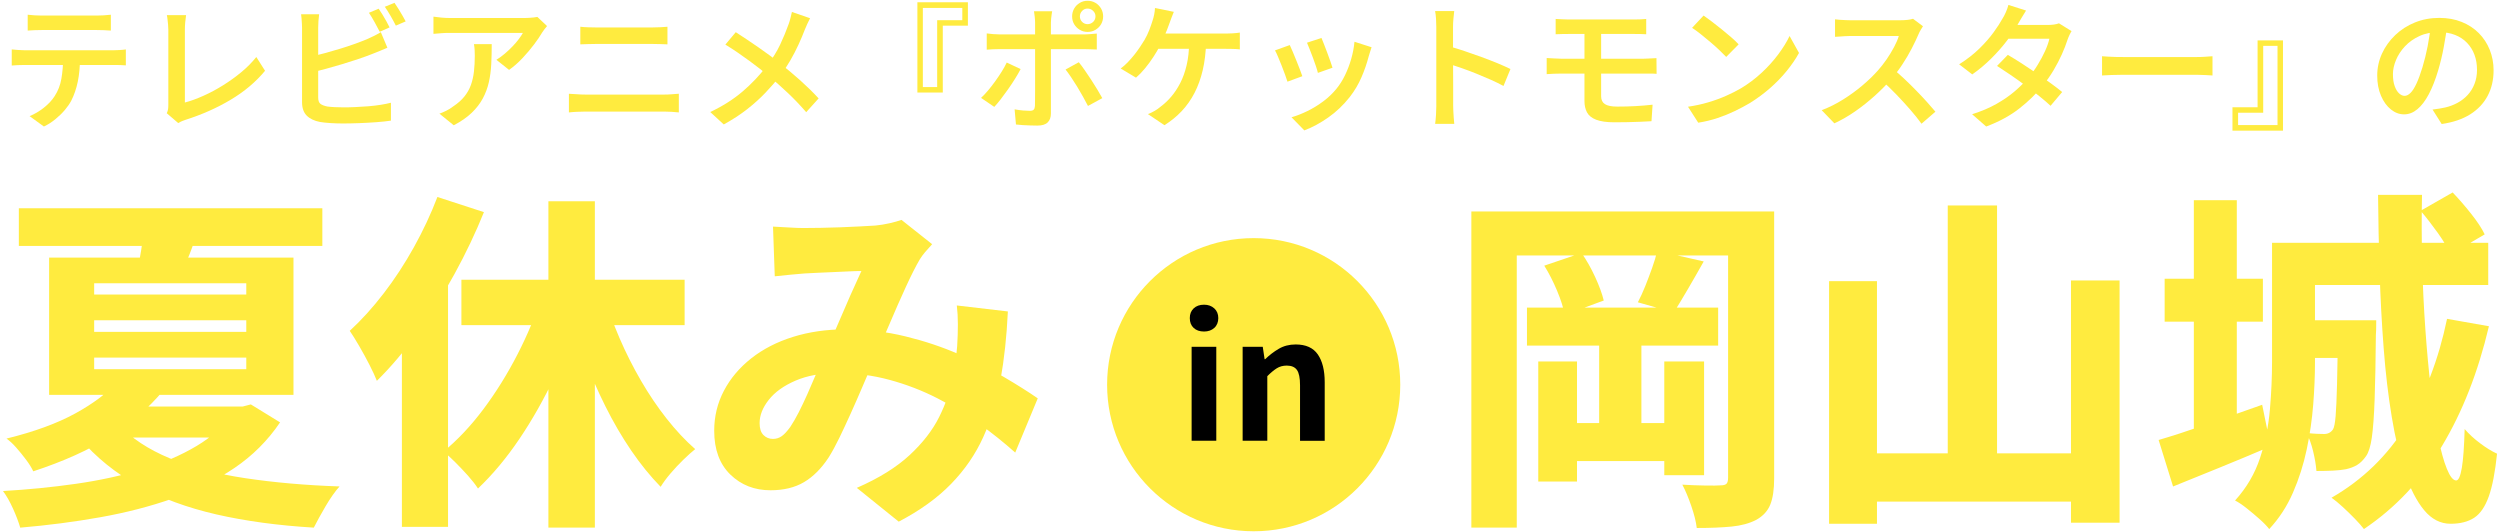
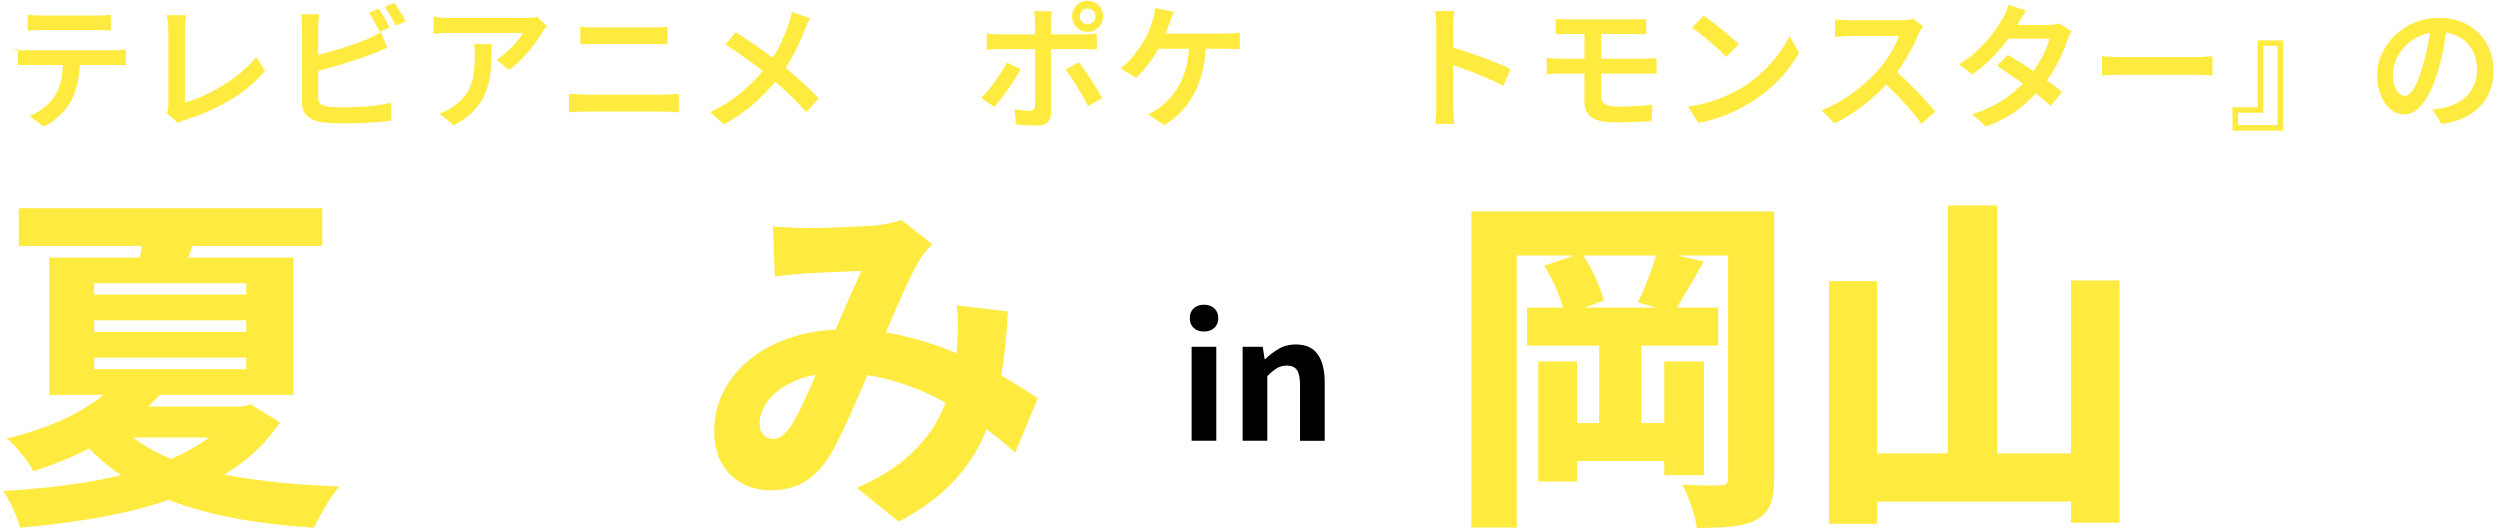
<svg xmlns="http://www.w3.org/2000/svg" id="_レイヤー_2" data-name="レイヤー 2" width="686" height="146" viewBox="0 0 686 146">
  <defs>
    <style>
      .cls-1 {
        fill: none;
      }

      .cls-2 {
        fill: #ffeb3f;
      }
    </style>
  </defs>
  <g id="text">
    <g>
      <g>
-         <path class="cls-2" d="M3.22,13.56c.55.05,1.12.1,1.72.15.6.05,1.19.08,1.76.08h24.54c.4,0,.92-.02,1.57-.06.65-.04,1.22-.09,1.72-.17v4.38c-.45-.05-.98-.08-1.59-.09-.61-.01-1.18-.02-1.71-.02H6.7c-.55,0-1.14.01-1.76.04s-1.2.06-1.72.11v-4.42ZM7.6,4.04c.6.08,1.24.13,1.91.17.67.04,1.31.06,1.91.06h15.1c.6,0,1.24-.02,1.93-.06.69-.04,1.34-.09,1.97-.17v4.35c-.62-.05-1.27-.09-1.95-.11-.67-.02-1.32-.04-1.95-.04h-15.06c-.62,0-1.29.01-1.99.04-.7.03-1.32.06-1.87.11v-4.35ZM21.95,15.84c0,2.42-.2,4.6-.6,6.54-.4,1.94-1,3.69-1.8,5.26-.45.85-1.05,1.71-1.8,2.59s-1.61,1.7-2.57,2.49c-.96.79-2,1.46-3.13,2l-3.93-2.85c1.35-.55,2.65-1.32,3.9-2.3,1.25-.99,2.24-2.04,2.96-3.17.95-1.45,1.57-3.06,1.87-4.83.3-1.77.46-3.67.49-5.7l4.61-.04Z" />
+         <path class="cls-2" d="M3.22,13.56c.55.05,1.12.1,1.72.15.6.05,1.19.08,1.76.08h24.54c.4,0,.92-.02,1.57-.06.65-.04,1.22-.09,1.72-.17v4.38c-.45-.05-.98-.08-1.59-.09-.61-.01-1.18-.02-1.71-.02H6.7c-.55,0-1.14.01-1.76.04v-4.42ZM7.6,4.04c.6.08,1.24.13,1.91.17.67.04,1.31.06,1.91.06h15.1c.6,0,1.24-.02,1.93-.06.69-.04,1.34-.09,1.97-.17v4.35c-.62-.05-1.27-.09-1.95-.11-.67-.02-1.32-.04-1.95-.04h-15.06c-.62,0-1.29.01-1.99.04-.7.03-1.32.06-1.87.11v-4.35ZM21.95,15.84c0,2.42-.2,4.6-.6,6.54-.4,1.94-1,3.69-1.8,5.26-.45.85-1.05,1.71-1.8,2.59s-1.61,1.7-2.57,2.49c-.96.79-2,1.46-3.13,2l-3.93-2.85c1.35-.55,2.65-1.32,3.9-2.3,1.25-.99,2.24-2.04,2.96-3.17.95-1.45,1.57-3.06,1.87-4.83.3-1.77.46-3.67.49-5.7l4.61-.04Z" />
        <path class="cls-2" d="M45.75,31.09c.2-.42.32-.81.37-1.14.05-.34.07-.72.07-1.14V8.16c0-.42-.02-.89-.07-1.39-.05-.5-.1-.98-.15-1.44-.05-.46-.11-.86-.19-1.18h5.28c-.1.65-.18,1.31-.24,1.99-.06.67-.09,1.35-.09,2.02v19.97c1.6-.42,3.29-1.04,5.08-1.84,1.79-.8,3.57-1.75,5.34-2.85,1.77-1.1,3.45-2.3,5.04-3.62,1.59-1.31,2.97-2.7,4.14-4.18l2.4,3.78c-2.52,3.05-5.66,5.7-9.42,7.94-3.76,2.25-7.89,4.08-12.38,5.51-.23.08-.52.18-.88.32-.36.14-.74.33-1.14.58l-3.15-2.7Z" />
        <path class="cls-2" d="M87.57,3.93c-.08.52-.14,1.13-.19,1.82-.05.69-.07,1.29-.07,1.82v19.19c0,.82.2,1.4.6,1.72.4.32,1.04.57,1.91.75.57.08,1.26.13,2.04.17.79.04,1.6.06,2.45.06.97,0,2.05-.02,3.22-.08,1.17-.05,2.37-.12,3.58-.22,1.21-.1,2.35-.24,3.41-.41,1.06-.17,1.98-.36,2.75-.56v4.91c-1.12.17-2.46.32-4.01.43-1.55.11-3.13.2-4.74.26-1.61.06-3.1.09-4.48.09-1.17,0-2.3-.04-3.39-.11-1.09-.07-2.03-.17-2.83-.3-1.57-.3-2.79-.88-3.65-1.74s-1.29-2.09-1.29-3.69V7.56c0-.27-.01-.63-.04-1.07s-.06-.89-.09-1.35c-.04-.46-.08-.87-.13-1.22h4.95ZM85.36,15.5c1.17-.25,2.44-.56,3.78-.92,1.35-.36,2.72-.76,4.1-1.18,1.39-.42,2.71-.86,3.97-1.31,1.26-.45,2.4-.89,3.43-1.31.62-.27,1.25-.57,1.89-.88.64-.31,1.29-.67,1.97-1.07l1.8,4.27c-.65.27-1.35.57-2.1.88-.75.31-1.42.58-2.02.81-1.12.45-2.4.91-3.82,1.39-1.42.48-2.9.94-4.42,1.41-1.52.46-3.02.89-4.5,1.29-1.47.4-2.84.75-4.08,1.05v-4.42ZM103.9,2.39c.32.45.67.99,1.05,1.61.37.62.74,1.25,1.09,1.87.35.62.64,1.17.86,1.65l-2.7,1.2c-.4-.77-.87-1.65-1.41-2.64-.54-.99-1.06-1.84-1.56-2.57l2.66-1.12ZM108.25.78c.32.45.68.99,1.07,1.63.39.64.76,1.26,1.12,1.87.36.61.66,1.14.88,1.59l-2.7,1.16c-.4-.8-.88-1.69-1.44-2.66s-1.09-1.81-1.59-2.51l2.66-1.09Z" />
        <path class="cls-2" d="M150.11,7.15c-.18.2-.4.47-.67.82-.28.35-.49.65-.64.9-.55.95-1.3,2.06-2.25,3.32-.95,1.26-2.01,2.52-3.19,3.77-1.17,1.25-2.4,2.32-3.67,3.22l-3.48-2.77c.77-.47,1.54-1.03,2.29-1.67.75-.64,1.46-1.3,2.12-1.99.66-.69,1.24-1.35,1.72-2,.49-.65.87-1.22,1.14-1.72h-20.05c-.77,0-1.51.02-2.19.07-.69.05-1.46.11-2.3.19v-4.72c.7.1,1.43.19,2.19.26.76.07,1.53.11,2.3.11h20.57c.32,0,.71-.01,1.16-.04.45-.02.89-.06,1.33-.11.44-.05.76-.1.96-.15l2.66,2.51ZM134.93,12.13c0,1.9-.04,3.72-.13,5.47-.09,1.75-.31,3.4-.66,4.96-.35,1.56-.9,3.04-1.65,4.44-.75,1.4-1.77,2.72-3.05,3.95-1.29,1.24-2.93,2.38-4.93,3.43l-3.93-3.19c.57-.2,1.19-.46,1.85-.79.66-.32,1.31-.72,1.93-1.2,1.27-.85,2.3-1.75,3.07-2.72.77-.96,1.37-2.01,1.78-3.15.41-1.14.69-2.37.84-3.71.15-1.34.23-2.77.23-4.29,0-.55-.01-1.08-.04-1.59-.03-.51-.09-1.06-.19-1.63h4.87Z" />
        <path class="cls-2" d="M156.1,25.73c.7.02,1.44.07,2.21.13.77.06,1.52.09,2.25.09h21.77c.62,0,1.28-.02,1.97-.08.69-.05,1.34-.1,1.97-.15v5.13c-.62-.07-1.3-.13-2.02-.17-.72-.04-1.36-.06-1.91-.06h-21.77c-.73,0-1.48.02-2.27.06-.79.04-1.52.09-2.19.17v-5.13ZM159.25,7.34c.65.08,1.35.13,2.12.15.76.03,1.46.04,2.08.04h15.66c.75,0,1.48-.02,2.19-.06s1.33-.08,1.85-.13v4.83c-.52-.02-1.17-.05-1.93-.07-.76-.02-1.47-.04-2.12-.04h-15.63c-.7,0-1.42.01-2.17.04-.75.02-1.44.05-2.06.07v-4.83Z" />
        <path class="cls-2" d="M222.28,5.01c-.22.4-.48.92-.77,1.57-.29.65-.52,1.19-.69,1.61-.48,1.25-1.04,2.6-1.71,4.05-.66,1.45-1.42,2.91-2.27,4.38-.85,1.47-1.79,2.89-2.81,4.23-1.17,1.5-2.5,3.02-3.97,4.57-1.47,1.55-3.15,3.06-5.02,4.53-1.87,1.47-4.02,2.87-6.44,4.2l-3.71-3.41c3.42-1.62,6.38-3.5,8.86-5.62,2.49-2.12,4.7-4.46,6.65-7.01,1.52-1.95,2.75-3.9,3.67-5.86.92-1.96,1.71-3.87,2.36-5.71.17-.47.34-1.02.49-1.65.15-.62.27-1.16.38-1.61l4.98,1.72ZM201.89,8.83c.92.6,1.92,1.26,3,1.97s2.15,1.44,3.22,2.19c1.07.75,2.1,1.49,3.09,2.21.99.73,1.85,1.4,2.6,2.02,2,1.55,3.93,3.16,5.79,4.83,1.86,1.67,3.54,3.32,5.04,4.95l-3.41,3.78c-1.62-1.87-3.28-3.61-4.97-5.21-1.69-1.6-3.5-3.21-5.45-4.83-.67-.57-1.45-1.21-2.32-1.89-.88-.69-1.82-1.4-2.85-2.15-1.02-.75-2.09-1.5-3.2-2.27-1.11-.76-2.24-1.49-3.39-2.19l2.85-3.41Z" />
-         <path class="cls-2" d="M258.7,7.04v18.36h-6.97V.63h13.86v6.41h-6.89ZM253.23,2.16v21.73h3.93V5.54h6.9v-3.37h-10.83Z" />
        <path class="cls-2" d="M280.06,18.95c-.42.82-.94,1.72-1.54,2.68-.6.96-1.24,1.93-1.93,2.9-.69.97-1.36,1.88-2,2.72-.65.84-1.24,1.53-1.76,2.08l-3.63-2.47c.62-.57,1.27-1.26,1.93-2.04.66-.79,1.31-1.62,1.95-2.51.64-.89,1.23-1.77,1.78-2.64.55-.87,1.01-1.71,1.39-2.51l3.82,1.8ZM270.77,9.17c.55.07,1.12.14,1.72.19.6.05,1.19.08,1.76.08h23.19c.5,0,1.09-.02,1.76-.08.67-.05,1.26-.1,1.76-.15v4.38c-.55-.02-1.14-.05-1.78-.07-.64-.02-1.21-.04-1.71-.04h-23.23c-.55,0-1.14.01-1.76.04s-1.2.06-1.72.11v-4.46ZM288.71,3.1c-.02.17-.07.45-.13.82-.06.37-.11.77-.15,1.2s-.06.79-.06,1.09v24.92c0,1.05-.29,1.87-.88,2.45-.59.59-1.53.88-2.83.88-.62,0-1.28-.01-1.97-.04-.69-.03-1.36-.06-2.02-.09-.66-.04-1.29-.09-1.89-.17l-.37-4.16c.8.15,1.58.26,2.34.32.76.06,1.38.09,1.85.09.5,0,.85-.11,1.05-.32.2-.21.31-.56.34-1.03,0-.27,0-.79.02-1.56.01-.76.02-1.67.02-2.74V6.17c0-.45-.04-1-.11-1.65-.08-.65-.14-1.12-.19-1.42h4.98ZM296.02,17.08c.5.6,1.04,1.32,1.61,2.15.57.84,1.17,1.72,1.78,2.64.61.92,1.18,1.83,1.71,2.72.52.89.97,1.67,1.35,2.34l-3.93,2.14c-.4-.77-.86-1.62-1.37-2.55-.51-.92-1.05-1.85-1.61-2.77-.56-.92-1.12-1.79-1.67-2.6-.55-.81-1.05-1.5-1.5-2.08l3.63-1.99ZM294.19,4.49c0-.77.19-1.49.56-2.14.37-.65.89-1.17,1.54-1.56.65-.39,1.36-.58,2.14-.58s1.52.19,2.17.58c.65.39,1.16.91,1.54,1.56.37.65.56,1.36.56,2.14s-.19,1.52-.56,2.15c-.37.64-.89,1.15-1.54,1.54-.65.39-1.37.58-2.17.58s-1.49-.19-2.14-.58c-.65-.39-1.16-.9-1.54-1.54-.38-.64-.56-1.35-.56-2.15ZM296.32,4.49c0,.6.21,1.11.62,1.52s.91.62,1.48.62,1.11-.21,1.54-.62c.42-.41.64-.92.64-1.52s-.21-1.07-.64-1.5c-.43-.42-.94-.64-1.54-.64s-1.07.21-1.48.64c-.41.43-.62.92-.62,1.5Z" />
        <path class="cls-2" d="M322.1,3.25c-.2.45-.4.95-.6,1.5-.2.55-.37,1.02-.52,1.42-.2.6-.45,1.27-.75,2.02-.3.75-.62,1.51-.96,2.27-.34.76-.67,1.47-.99,2.12-.5.97-1.11,2-1.82,3.09-.71,1.09-1.47,2.12-2.29,3.11-.81.99-1.63,1.83-2.45,2.53l-4.2-2.51c.67-.5,1.32-1.07,1.95-1.72.62-.65,1.22-1.34,1.8-2.06.57-.72,1.09-1.44,1.56-2.14.46-.7.87-1.34,1.22-1.91.52-.9.96-1.8,1.31-2.72.35-.91.64-1.73.86-2.45.2-.57.36-1.17.49-1.8.12-.62.2-1.22.22-1.8l5.17,1.05ZM330.95,11.61c-.08,2.8-.38,5.35-.92,7.64-.54,2.3-1.29,4.38-2.25,6.24-.96,1.86-2.14,3.53-3.52,5-1.39,1.47-2.97,2.76-4.74,3.86l-4.53-3.04c.65-.25,1.27-.55,1.87-.9.6-.35,1.11-.71,1.54-1.09,1.05-.77,2.04-1.7,2.96-2.77.92-1.07,1.75-2.32,2.49-3.75.74-1.42,1.32-3.06,1.76-4.91.44-1.85.67-3.96.69-6.33l4.65.04ZM316.56,9.21h19.86c.47,0,1.07-.02,1.8-.06.72-.04,1.39-.11,1.99-.21v4.61c-.67-.08-1.37-.12-2.08-.13-.71-.01-1.28-.02-1.71-.02h-20.27l.41-4.2Z" />
-         <path class="cls-2" d="M353.91,12.36c.22.47.49,1.08.81,1.82.31.74.64,1.52.97,2.36.34.84.66,1.64.96,2.42.3.77.54,1.42.71,1.95l-4.08,1.5c-.15-.47-.37-1.12-.66-1.93-.29-.81-.61-1.65-.96-2.53-.35-.87-.68-1.68-.99-2.42-.31-.74-.58-1.3-.81-1.7l4.05-1.46ZM376.36,12.96c-.17.55-.32,1.02-.45,1.4-.12.39-.24.76-.34,1.11-.5,1.92-1.16,3.84-1.99,5.75-.82,1.91-1.89,3.7-3.19,5.38-1.75,2.22-3.72,4.1-5.92,5.64-2.2,1.54-4.38,2.72-6.56,3.54l-3.52-3.6c1.4-.4,2.85-.97,4.37-1.71,1.51-.74,2.97-1.63,4.37-2.68,1.4-1.05,2.61-2.21,3.63-3.48.87-1.07,1.65-2.3,2.32-3.69.67-1.39,1.24-2.87,1.69-4.44.45-1.57.75-3.15.9-4.72l4.68,1.5ZM362.61,10.41c.17.4.41.97.69,1.71.29.74.59,1.52.9,2.36.31.84.6,1.62.86,2.36.26.74.46,1.32.58,1.74l-4.01,1.42c-.1-.45-.28-1.04-.52-1.78-.25-.74-.52-1.51-.82-2.32-.3-.81-.6-1.59-.9-2.34-.3-.75-.55-1.36-.75-1.84l3.97-1.31Z" />
        <path class="cls-2" d="M394.12,28.96V7.37c0-.65-.02-1.38-.07-2.19-.05-.81-.14-1.53-.26-2.15h5.25c-.07.62-.15,1.32-.22,2.1s-.11,1.52-.11,2.25v7.08c0,1.47,0,2.97.02,4.5.01,1.52.02,2.97.02,4.33v5.68c0,.38.01.86.04,1.46s.06,1.22.11,1.85c.05.64.1,1.21.15,1.71h-5.25c.1-.7.18-1.52.24-2.47.06-.95.09-1.8.09-2.55ZM397.72,12.73c1.25.35,2.64.78,4.16,1.29,1.52.51,3.07,1.06,4.65,1.63,1.57.58,3.05,1.15,4.44,1.72,1.39.58,2.55,1.1,3.5,1.57l-1.91,4.65c-1.05-.57-2.22-1.15-3.52-1.72-1.3-.57-2.62-1.13-3.95-1.67-1.34-.54-2.64-1.03-3.92-1.48s-2.42-.84-3.45-1.16v-4.83Z" />
        <path class="cls-2" d="M424.4,15.92c.55.03,1.21.06,1.97.11.76.05,1.42.08,1.97.08h22.71c.27,0,.62-.01,1.05-.04.42-.02.86-.04,1.31-.06.45-.01.82-.03,1.12-.06l.04,4.31c-.5-.05-1.09-.07-1.76-.07h-24.47c-.5,0-1.14.01-1.91.04-.77.02-1.45.06-2.02.11v-4.42ZM426.87,5.2c.55.03,1.12.06,1.71.09.59.04,1.2.06,1.85.06h17.99c.62,0,1.22-.01,1.78-.04.56-.02,1.07-.06,1.52-.11v4.2c-.48-.02-.97-.04-1.5-.06-.52-.01-1.12-.02-1.8-.02h-17.99c-.65,0-1.27,0-1.85.02-.59.01-1.16.03-1.71.06v-4.2ZM439.35,18.09v8.32c0,1,.35,1.72,1.05,2.17.7.45,1.82.67,3.37.67,1.7,0,3.36-.04,4.98-.13,1.62-.09,3.2-.22,4.72-.39l-.3,4.53c-.85.05-1.84.1-2.96.15-1.12.05-2.3.09-3.54.11-1.24.02-2.45.04-3.65.04-2.15,0-3.83-.24-5.04-.71-1.21-.47-2.05-1.15-2.51-2.02-.46-.87-.69-1.9-.69-3.07V8.27h4.57v9.82Z" />
        <path class="cls-2" d="M463.18,29.29c2.02-.3,3.91-.71,5.66-1.24,1.75-.52,3.37-1.12,4.85-1.78,1.49-.66,2.83-1.34,4.03-2.04,2.07-1.25,3.97-2.68,5.7-4.29s3.23-3.28,4.53-5.02,2.34-3.42,3.11-5.04l2.59,4.65c-.92,1.67-2.06,3.33-3.41,4.98-1.35,1.65-2.87,3.22-4.57,4.7-1.7,1.49-3.54,2.84-5.51,4.07-1.27.75-2.65,1.48-4.12,2.19-1.47.71-3.05,1.35-4.72,1.91-1.67.56-3.45.99-5.32,1.29l-2.81-4.38ZM467.45,4.26c.65.45,1.41,1.01,2.29,1.67.87.66,1.77,1.37,2.7,2.12.92.75,1.8,1.48,2.62,2.19.82.71,1.5,1.36,2.02,1.93l-3.41,3.45c-.48-.5-1.09-1.11-1.85-1.84-.76-.72-1.59-1.47-2.49-2.23-.9-.76-1.79-1.49-2.66-2.19-.87-.7-1.66-1.27-2.36-1.72l3.15-3.37Z" />
        <path class="cls-2" d="M527.67,7.19c-.13.2-.32.51-.58.94-.26.43-.47.82-.62,1.2-.5,1.17-1.13,2.5-1.89,3.97-.76,1.47-1.62,2.94-2.59,4.4-.96,1.46-1.98,2.8-3.05,4.03-1.37,1.57-2.9,3.12-4.59,4.63-1.69,1.51-3.45,2.91-5.3,4.2s-3.75,2.38-5.7,3.28l-3.48-3.6c2.02-.77,3.98-1.75,5.88-2.94,1.9-1.19,3.66-2.47,5.28-3.84,1.62-1.37,3.04-2.74,4.23-4.08.85-.95,1.65-1.98,2.42-3.09.76-1.11,1.44-2.23,2.04-3.35s1.04-2.15,1.31-3.07h-13.23c-.5,0-1.04.02-1.61.06-.57.04-1.1.08-1.57.11-.47.04-.84.06-1.09.06v-4.8c.3.05.72.09,1.26.13s1.08.07,1.63.09c.55.03,1.01.04,1.39.04h13.56c.77,0,1.47-.04,2.1-.11.62-.08,1.11-.17,1.46-.3l2.74,2.06ZM519.43,18.91c1,.8,2.04,1.71,3.13,2.74,1.09,1.02,2.17,2.09,3.24,3.19,1.07,1.1,2.07,2.15,2.98,3.17.91,1.01,1.68,1.89,2.3,2.64l-3.82,3.3c-.9-1.25-1.95-2.56-3.15-3.93-1.2-1.37-2.46-2.75-3.78-4.12-1.32-1.37-2.66-2.66-4.01-3.86l3.11-3.11Z" />
        <path class="cls-2" d="M555.96,2.88c-.4.6-.8,1.25-1.2,1.95-.4.7-.71,1.24-.94,1.61-.8,1.47-1.84,3.05-3.11,4.72-1.27,1.67-2.72,3.31-4.33,4.91-1.61,1.6-3.34,3.05-5.19,4.35l-3.6-2.77c2.17-1.37,4.03-2.82,5.58-4.35,1.55-1.52,2.85-3.01,3.9-4.46,1.05-1.45,1.87-2.72,2.47-3.82.27-.42.57-.99.88-1.7.31-.71.54-1.37.69-1.97l4.83,1.54ZM568.44,8.53c-.2.33-.41.71-.62,1.16-.21.45-.39.9-.54,1.35-.37,1.17-.88,2.47-1.52,3.9-.64,1.42-1.39,2.87-2.27,4.35-.88,1.47-1.87,2.9-3,4.27-1.75,2.17-3.87,4.24-6.37,6.2-2.5,1.96-5.53,3.62-9.11,4.96l-3.86-3.37c2.52-.8,4.75-1.74,6.67-2.83,1.92-1.09,3.61-2.25,5.06-3.5,1.45-1.25,2.71-2.51,3.78-3.78.87-1.02,1.7-2.17,2.47-3.43.77-1.26,1.45-2.52,2.02-3.77.57-1.25.97-2.39,1.2-3.41h-13l1.57-3.78h11.02c.55,0,1.1-.04,1.65-.11.55-.08,1.01-.19,1.39-.34l3.45,2.14ZM550.94,15.05c1.15.67,2.4,1.45,3.77,2.32,1.36.88,2.73,1.78,4.1,2.72,1.37.94,2.67,1.85,3.9,2.74,1.22.89,2.27,1.69,3.15,2.42l-3.19,3.78c-.82-.77-1.84-1.65-3.05-2.62-1.21-.97-2.5-1.97-3.88-2.98-1.37-1.01-2.74-1.98-4.08-2.9-1.35-.92-2.57-1.74-3.67-2.44l2.96-3.04Z" />
        <path class="cls-2" d="M576.8,15.43c.42.02.97.06,1.63.11.66.05,1.35.08,2.08.09.72.01,1.41.02,2.06.02h20.27c.9,0,1.72-.03,2.45-.09.74-.06,1.34-.11,1.82-.13v5.28c-.42-.02-1.04-.06-1.85-.11-.81-.05-1.62-.08-2.42-.08h-20.27c-1.05,0-2.1.02-3.17.06-1.06.04-1.93.08-2.6.13v-5.28Z" />
        <path class="cls-2" d="M619.48,29.44V11.08h6.97v24.77h-13.86v-6.41h6.9ZM624.95,34.32V12.58h-3.93v18.36h-6.89v3.37h10.83Z" />
        <path class="cls-2" d="M671.56,6.81c-.27,1.92-.61,3.95-.99,6.09-.39,2.14-.91,4.29-1.55,6.46-.75,2.52-1.6,4.68-2.55,6.48-.95,1.8-1.99,3.17-3.13,4.12-1.14.95-2.35,1.42-3.65,1.42s-2.51-.45-3.63-1.35-2.03-2.15-2.72-3.77-1.03-3.45-1.03-5.53.44-4.13,1.31-6.03c.87-1.9,2.08-3.58,3.62-5.06,1.54-1.47,3.33-2.63,5.4-3.47s4.29-1.26,6.69-1.26c2.27,0,4.33.37,6.16,1.11,1.84.74,3.4,1.76,4.7,3.07,1.3,1.31,2.3,2.84,3,4.59.7,1.75,1.05,3.62,1.05,5.62,0,2.62-.54,4.96-1.63,7.01-1.09,2.05-2.68,3.73-4.78,5.06-2.1,1.32-4.71,2.21-7.83,2.66l-2.51-3.97c.7-.08,1.32-.16,1.87-.26.55-.1,1.07-.2,1.57-.3,1.2-.27,2.33-.7,3.39-1.27,1.06-.57,1.99-1.29,2.79-2.15.8-.86,1.43-1.87,1.89-3.04.46-1.16.69-2.45.69-3.88,0-1.5-.23-2.87-.69-4.12-.46-1.25-1.14-2.34-2.04-3.28-.9-.94-1.99-1.66-3.28-2.17-1.29-.51-2.77-.77-4.44-.77-2.02,0-3.82.36-5.38,1.09-1.56.72-2.88,1.66-3.95,2.81-1.07,1.15-1.89,2.4-2.45,3.75-.56,1.35-.84,2.64-.84,3.86,0,1.32.16,2.43.49,3.32.32.89.73,1.55,1.22,1.99s.98.66,1.48.66c.55,0,1.1-.27,1.65-.82.55-.55,1.09-1.4,1.63-2.57.54-1.16,1.08-2.64,1.63-4.44.55-1.8,1.02-3.72,1.42-5.75.4-2.04.69-4.04.86-6.01l4.57.11Z" />
      </g>
      <g>
        <path class="cls-2" d="M64.1,111.55h2.51l2.22-.58,8.02,4.93c-3.35,4.96-7.52,9.13-12.51,12.51-4.99,3.38-10.61,6.17-16.86,8.36-6.25,2.19-12.91,3.91-20,5.17-7.09,1.26-14.4,2.21-21.93,2.85-.45-1.55-1.11-3.29-1.98-5.22s-1.79-3.54-2.75-4.83c6.83-.39,13.49-1.05,20-1.98,6.5-.93,12.57-2.25,18.21-3.96,5.64-1.71,10.61-3.85,14.93-6.43,4.31-2.58,7.7-5.67,10.14-9.27v-1.55ZM32.22,104.69l12.56,2.51c-4.12,4.9-9.03,9.13-14.73,12.71s-12.67,6.71-20.92,9.42c-.45-.97-1.11-2.03-1.98-3.19-.87-1.16-1.77-2.27-2.71-3.33-.93-1.06-1.82-1.88-2.66-2.46,7.6-1.87,13.9-4.17,18.89-6.91,4.99-2.74,8.84-5.65,11.55-8.74ZM5.17,57.15h83.28v10.34H5.17v-10.34ZM13.48,70.68h67.05v37.68H13.48v-37.68ZM32.41,116.38c3.54,3.8,8.26,6.92,14.15,9.37,5.89,2.45,12.8,4.27,20.72,5.46,7.92,1.19,16.55,1.95,25.89,2.27-1.22,1.35-2.5,3.16-3.82,5.41-1.32,2.25-2.4,4.22-3.24,5.89-9.79-.58-18.7-1.79-26.71-3.62-8.02-1.84-15.15-4.46-21.4-7.87-6.25-3.41-11.66-7.79-16.23-13.14l10.63-3.77ZM33.96,111.55h34.88v8.5H25.36l8.6-8.5ZM25.84,77.73v3.09h41.74v-3.09H25.84ZM25.84,87.88v3.19h41.74v-3.19H25.84ZM25.84,98.12v3.19h41.74v-3.19H25.84ZM39.37,62.85l15.07-.48c-.71,2.64-1.5,5.06-2.37,7.25-.87,2.19-1.66,4.09-2.37,5.7l-12.08-.58c.39-1.87.76-3.88,1.11-6.04.35-2.16.56-4.11.63-5.85Z" />
-         <path class="cls-2" d="M120.04,54.06l12.75,4.15c-2.26,5.6-4.94,11.26-8.07,16.96-3.12,5.7-6.49,11.06-10.1,16.09-3.61,5.02-7.34,9.44-11.21,13.24-.45-1.16-1.11-2.59-1.98-4.3-.87-1.71-1.82-3.45-2.85-5.22-1.03-1.77-1.9-3.17-2.61-4.2,3.22-2.96,6.33-6.39,9.32-10.29,3-3.9,5.75-8.1,8.26-12.61,2.51-4.51,4.67-9.11,6.47-13.82ZM110.28,82.56l12.56-12.56.1.19v74.39h-12.66v-62.03ZM148.74,81.11l10.92,3.19c-2.06,6.51-4.54,12.83-7.44,18.98-2.9,6.15-6.12,11.85-9.66,17.1-3.54,5.25-7.34,9.81-11.4,13.67-.71-1.09-1.63-2.27-2.75-3.53-1.13-1.26-2.29-2.48-3.48-3.67-1.19-1.19-2.27-2.17-3.24-2.95,3.86-3.15,7.52-7.04,10.97-11.64,3.44-4.6,6.55-9.6,9.32-14.98,2.77-5.38,5.02-10.77,6.76-16.18ZM126.61,76.76h61.25v12.46h-61.25v-12.46ZM150.48,55.22h12.75v89.56h-12.75V55.22ZM165.55,80.63c1.22,4.06,2.71,8.1,4.44,12.13,1.74,4.03,3.7,7.92,5.89,11.69,2.19,3.77,4.54,7.25,7.05,10.43,2.51,3.19,5.12,5.98,7.83,8.36-.97.77-2.06,1.76-3.29,2.95-1.22,1.19-2.38,2.43-3.48,3.72-1.1,1.29-2,2.51-2.71,3.67-2.83-2.9-5.52-6.21-8.07-9.95-2.55-3.73-4.91-7.79-7.1-12.17-2.19-4.38-4.17-8.94-5.94-13.67-1.77-4.73-3.33-9.52-4.69-14.35l10.05-2.8Z" />
        <path class="cls-2" d="M212.12,62.18c1.29.06,2.74.15,4.35.24,1.61.1,2.9.15,3.86.15,1.48,0,3.11-.02,4.88-.05,1.77-.03,3.59-.08,5.46-.15,1.87-.06,3.64-.15,5.31-.24,1.67-.1,3.09-.18,4.25-.24,1.29-.13,2.58-.34,3.86-.63,1.29-.29,2.38-.6,3.28-.92l8.41,6.67c-.71.77-1.35,1.5-1.93,2.17-.58.68-1.06,1.34-1.45,1.98-1.1,1.87-2.37,4.38-3.82,7.54-1.45,3.16-2.95,6.55-4.49,10.19-1.55,3.64-3.06,7.13-4.54,10.48-.97,2.26-1.97,4.59-3,7-1.03,2.42-2.08,4.8-3.14,7.15-1.06,2.35-2.09,4.56-3.09,6.62-1,2.06-1.98,3.86-2.95,5.41-2,3.03-4.25,5.28-6.76,6.76-2.51,1.48-5.57,2.22-9.18,2.22-4.38,0-8.05-1.43-11.01-4.3-2.96-2.87-4.44-6.88-4.44-12.03,0-3.93.88-7.58,2.66-10.97,1.77-3.38,4.27-6.34,7.49-8.89,3.22-2.54,7.04-4.51,11.45-5.89,4.41-1.38,9.23-2.08,14.44-2.08,5.67,0,11.14.64,16.42,1.93,5.28,1.29,10.19,2.93,14.73,4.93,4.54,2,8.65,4.07,12.32,6.23,3.67,2.16,6.76,4.11,9.27,5.85l-6.18,14.88c-3.03-2.71-6.33-5.35-9.9-7.92-3.57-2.58-7.41-4.91-11.5-7-4.09-2.09-8.44-3.77-13.04-5.02-4.61-1.26-9.39-1.88-14.35-1.88-4.44,0-8.28.69-11.5,2.08-3.22,1.39-5.67,3.14-7.34,5.27-1.68,2.13-2.51,4.25-2.51,6.38,0,1.48.35,2.58,1.06,3.28.71.71,1.58,1.06,2.61,1.06.9,0,1.71-.26,2.42-.77.71-.51,1.48-1.35,2.32-2.51.77-1.16,1.55-2.5,2.32-4.01.77-1.51,1.56-3.17,2.37-4.98.8-1.8,1.61-3.67,2.42-5.6.8-1.93,1.66-3.83,2.56-5.7,1.09-2.51,2.22-5.14,3.38-7.87,1.16-2.74,2.3-5.38,3.43-7.92,1.13-2.54,2.14-4.78,3.04-6.71-.97,0-2.11.03-3.43.1-1.32.06-2.72.13-4.2.19-1.48.06-2.92.13-4.3.19-1.39.06-2.62.13-3.72.19-.97.06-2.24.18-3.82.34-1.58.16-3.01.31-4.3.44l-.48-13.62ZM276.56,85.46c-.32,6.83-1,13.11-2.03,18.84-1.03,5.73-2.61,10.95-4.73,15.65-2.13,4.7-5.07,8.98-8.84,12.85s-8.55,7.31-14.35,10.34l-11.5-9.27c6.05-2.64,10.88-5.64,14.49-8.99,3.61-3.35,6.31-6.84,8.12-10.48,1.8-3.64,3.03-7.15,3.67-10.53.64-3.38,1.06-6.36,1.26-8.94.13-2.06.19-4.04.19-5.94s-.1-3.62-.29-5.17l14.01,1.64Z" />
      </g>
      <g>
        <path class="cls-2" d="M403.74,58.02h75.84v12.08h-63.38v74.68h-12.46V58.02ZM419,84.4h52.46v10.43h-52.46v-10.43ZM422.1,99.18h10.63v32.95h-10.63v-32.95ZM423.74,72.9l10.24-3.48c1.35,1.93,2.59,4.12,3.72,6.57,1.13,2.45,1.92,4.61,2.37,6.47l-10.72,3.96c-.32-1.87-1.01-4.07-2.08-6.62-1.06-2.54-2.24-4.85-3.53-6.91ZM427.7,116.09h34.1v10.43h-34.1v-10.43ZM438.81,93.19h11.59v28.12h-11.59v-28.12ZM454.75,68.84l12.75,2.9c-1.48,2.64-2.95,5.2-4.4,7.68-1.45,2.48-2.72,4.59-3.82,6.33l-9.85-2.8c.71-1.35,1.38-2.83,2.03-4.44.64-1.61,1.27-3.27,1.88-4.98.61-1.71,1.08-3.27,1.4-4.69ZM456.68,99.18h10.92v31.21h-10.92v-31.21ZM474.17,58.02h12.66v73.23c0,3.03-.35,5.43-1.06,7.2-.71,1.77-2,3.17-3.86,4.2-1.87.97-4.12,1.58-6.76,1.84-2.64.26-5.83.39-9.56.39-.19-1.68-.69-3.69-1.5-6.04-.81-2.35-1.63-4.3-2.46-5.85,2.06.13,4.14.21,6.23.24,2.09.03,3.53.02,4.3-.05.77,0,1.3-.15,1.59-.44.29-.29.44-.85.44-1.69V58.02Z" />
        <path class="cls-2" d="M501.9,77.15h13.14v66.57h-13.14v-66.57ZM508.28,124.4h65.99v13.24h-65.99v-13.24ZM534.46,56.38h13.53v75.84h-13.53V56.38ZM568.28,76.96h13.33v66.47h-13.33v-66.47Z" />
-         <path class="cls-2" d="M592.33,120.73c3.54-1.03,7.86-2.43,12.95-4.2,5.09-1.77,10.24-3.59,15.46-5.46l2.32,11.4c-4.51,1.93-9.1,3.85-13.77,5.75-4.67,1.9-9,3.66-13,5.27l-3.96-12.75ZM593.98,76.48h26.96v11.79h-26.96v-11.79ZM601.99,54.93h11.79v64.83h-11.79V54.93ZM623.44,66.62h11.79v32.85c0,3.54-.16,7.38-.48,11.5-.32,4.12-.92,8.25-1.79,12.37-.87,4.12-2.13,8.07-3.77,11.84-1.64,3.77-3.82,7.1-6.52,10-.58-.77-1.45-1.68-2.61-2.71-1.16-1.03-2.35-2.03-3.57-3-1.22-.97-2.29-1.68-3.19-2.13,3.16-3.48,5.44-7.37,6.86-11.69,1.42-4.31,2.32-8.76,2.71-13.33.39-4.57.58-8.89.58-12.95v-32.75ZM628.76,66.62h54.01v11.59h-54.01v-11.59ZM630.59,87.88h15.46v10.34h-15.46v-10.34ZM641.51,87.88h10.53c0,2.06-.03,3.42-.1,4.06-.06,7.15-.18,13.01-.34,17.58-.16,4.57-.42,8.08-.77,10.53-.35,2.45-.89,4.15-1.59,5.12-.77,1.1-1.59,1.9-2.46,2.42-.87.52-1.88.9-3.04,1.16-.97.19-2.16.32-3.57.39-1.42.06-2.93.1-4.54.1-.13-1.67-.44-3.49-.92-5.46-.48-1.96-1.08-3.62-1.79-4.98,1.09.13,2.06.21,2.9.24.84.03,1.48.05,1.93.05,1.03,0,1.84-.42,2.42-1.26.32-.52.56-1.72.72-3.62.16-1.9.29-4.81.39-8.74.1-3.93.18-9.18.24-15.75v-1.84ZM671.46,87.49l11.5,2.03c-2.96,12.56-7.26,23.53-12.9,32.9-5.64,9.37-12.77,16.96-21.4,22.75-.58-.77-1.4-1.71-2.46-2.8-1.06-1.1-2.17-2.17-3.33-3.24-1.16-1.06-2.19-1.92-3.09-2.56,8.5-4.89,15.33-11.51,20.48-19.85,5.15-8.34,8.89-18.08,11.21-29.23ZM652.52,53.48h12.08c-.13,6.18-.11,12.42.05,18.7.16,6.28.45,12.35.87,18.21.42,5.86.92,11.29,1.5,16.28.58,4.99,1.24,9.37,1.98,13.14.74,3.77,1.55,6.71,2.42,8.84s1.72,3.19,2.56,3.19c.64,0,1.16-1.16,1.55-3.48.39-2.32.64-5.86.77-10.63,1.16,1.35,2.58,2.66,4.25,3.91,1.67,1.26,3.22,2.21,4.64,2.85-.52,5.02-1.27,8.94-2.27,11.74-1,2.8-2.33,4.75-4.01,5.85-1.68,1.09-3.83,1.64-6.47,1.64-2.77,0-5.19-1.24-7.25-3.72-2.06-2.48-3.82-5.91-5.27-10.29-1.45-4.38-2.66-9.48-3.62-15.31-.97-5.83-1.71-12.11-2.22-18.84-.52-6.73-.89-13.69-1.11-20.87-.23-7.18-.37-14.25-.43-21.21ZM664.22,57.83l8.79-5.02c1.67,1.74,3.36,3.69,5.07,5.85,1.71,2.16,2.95,4.04,3.72,5.65l-9.37,5.51c-.71-1.67-1.87-3.64-3.48-5.89-1.61-2.25-3.19-4.28-4.73-6.09Z" />
      </g>
      <g>
-         <circle class="cls-2" cx="344.01" cy="105.56" r="40.22" />
        <g>
          <path d="M330.39,90.97c-1.2,0-2.15-.33-2.85-.99-.71-.66-1.06-1.56-1.06-2.69s.35-1.99,1.06-2.67c.71-.67,1.66-1.01,2.85-1.01,1.14,0,2.07.34,2.81,1.01.74.68,1.1,1.57,1.1,2.67s-.37,2.03-1.1,2.69c-.74.66-1.67.99-2.81.99ZM326.98,120.94v-25.78h6.77v25.78h-6.77Z" />
          <path d="M340.98,120.94v-25.78h5.52l.51,3.41h.14c1.14-1.1,2.38-2.06,3.73-2.85,1.35-.8,2.9-1.2,4.65-1.2,2.79,0,4.82.91,6.08,2.74,1.26,1.83,1.89,4.37,1.89,7.62v16.07h-6.77v-15.24c0-1.99-.28-3.39-.85-4.19-.57-.8-1.5-1.2-2.79-1.2-1.04,0-1.96.25-2.74.74-.78.49-1.65,1.21-2.6,2.16v17.72h-6.77Z" />
        </g>
      </g>
    </g>
    <rect class="cls-1" width="686" height="146" />
  </g>
</svg>